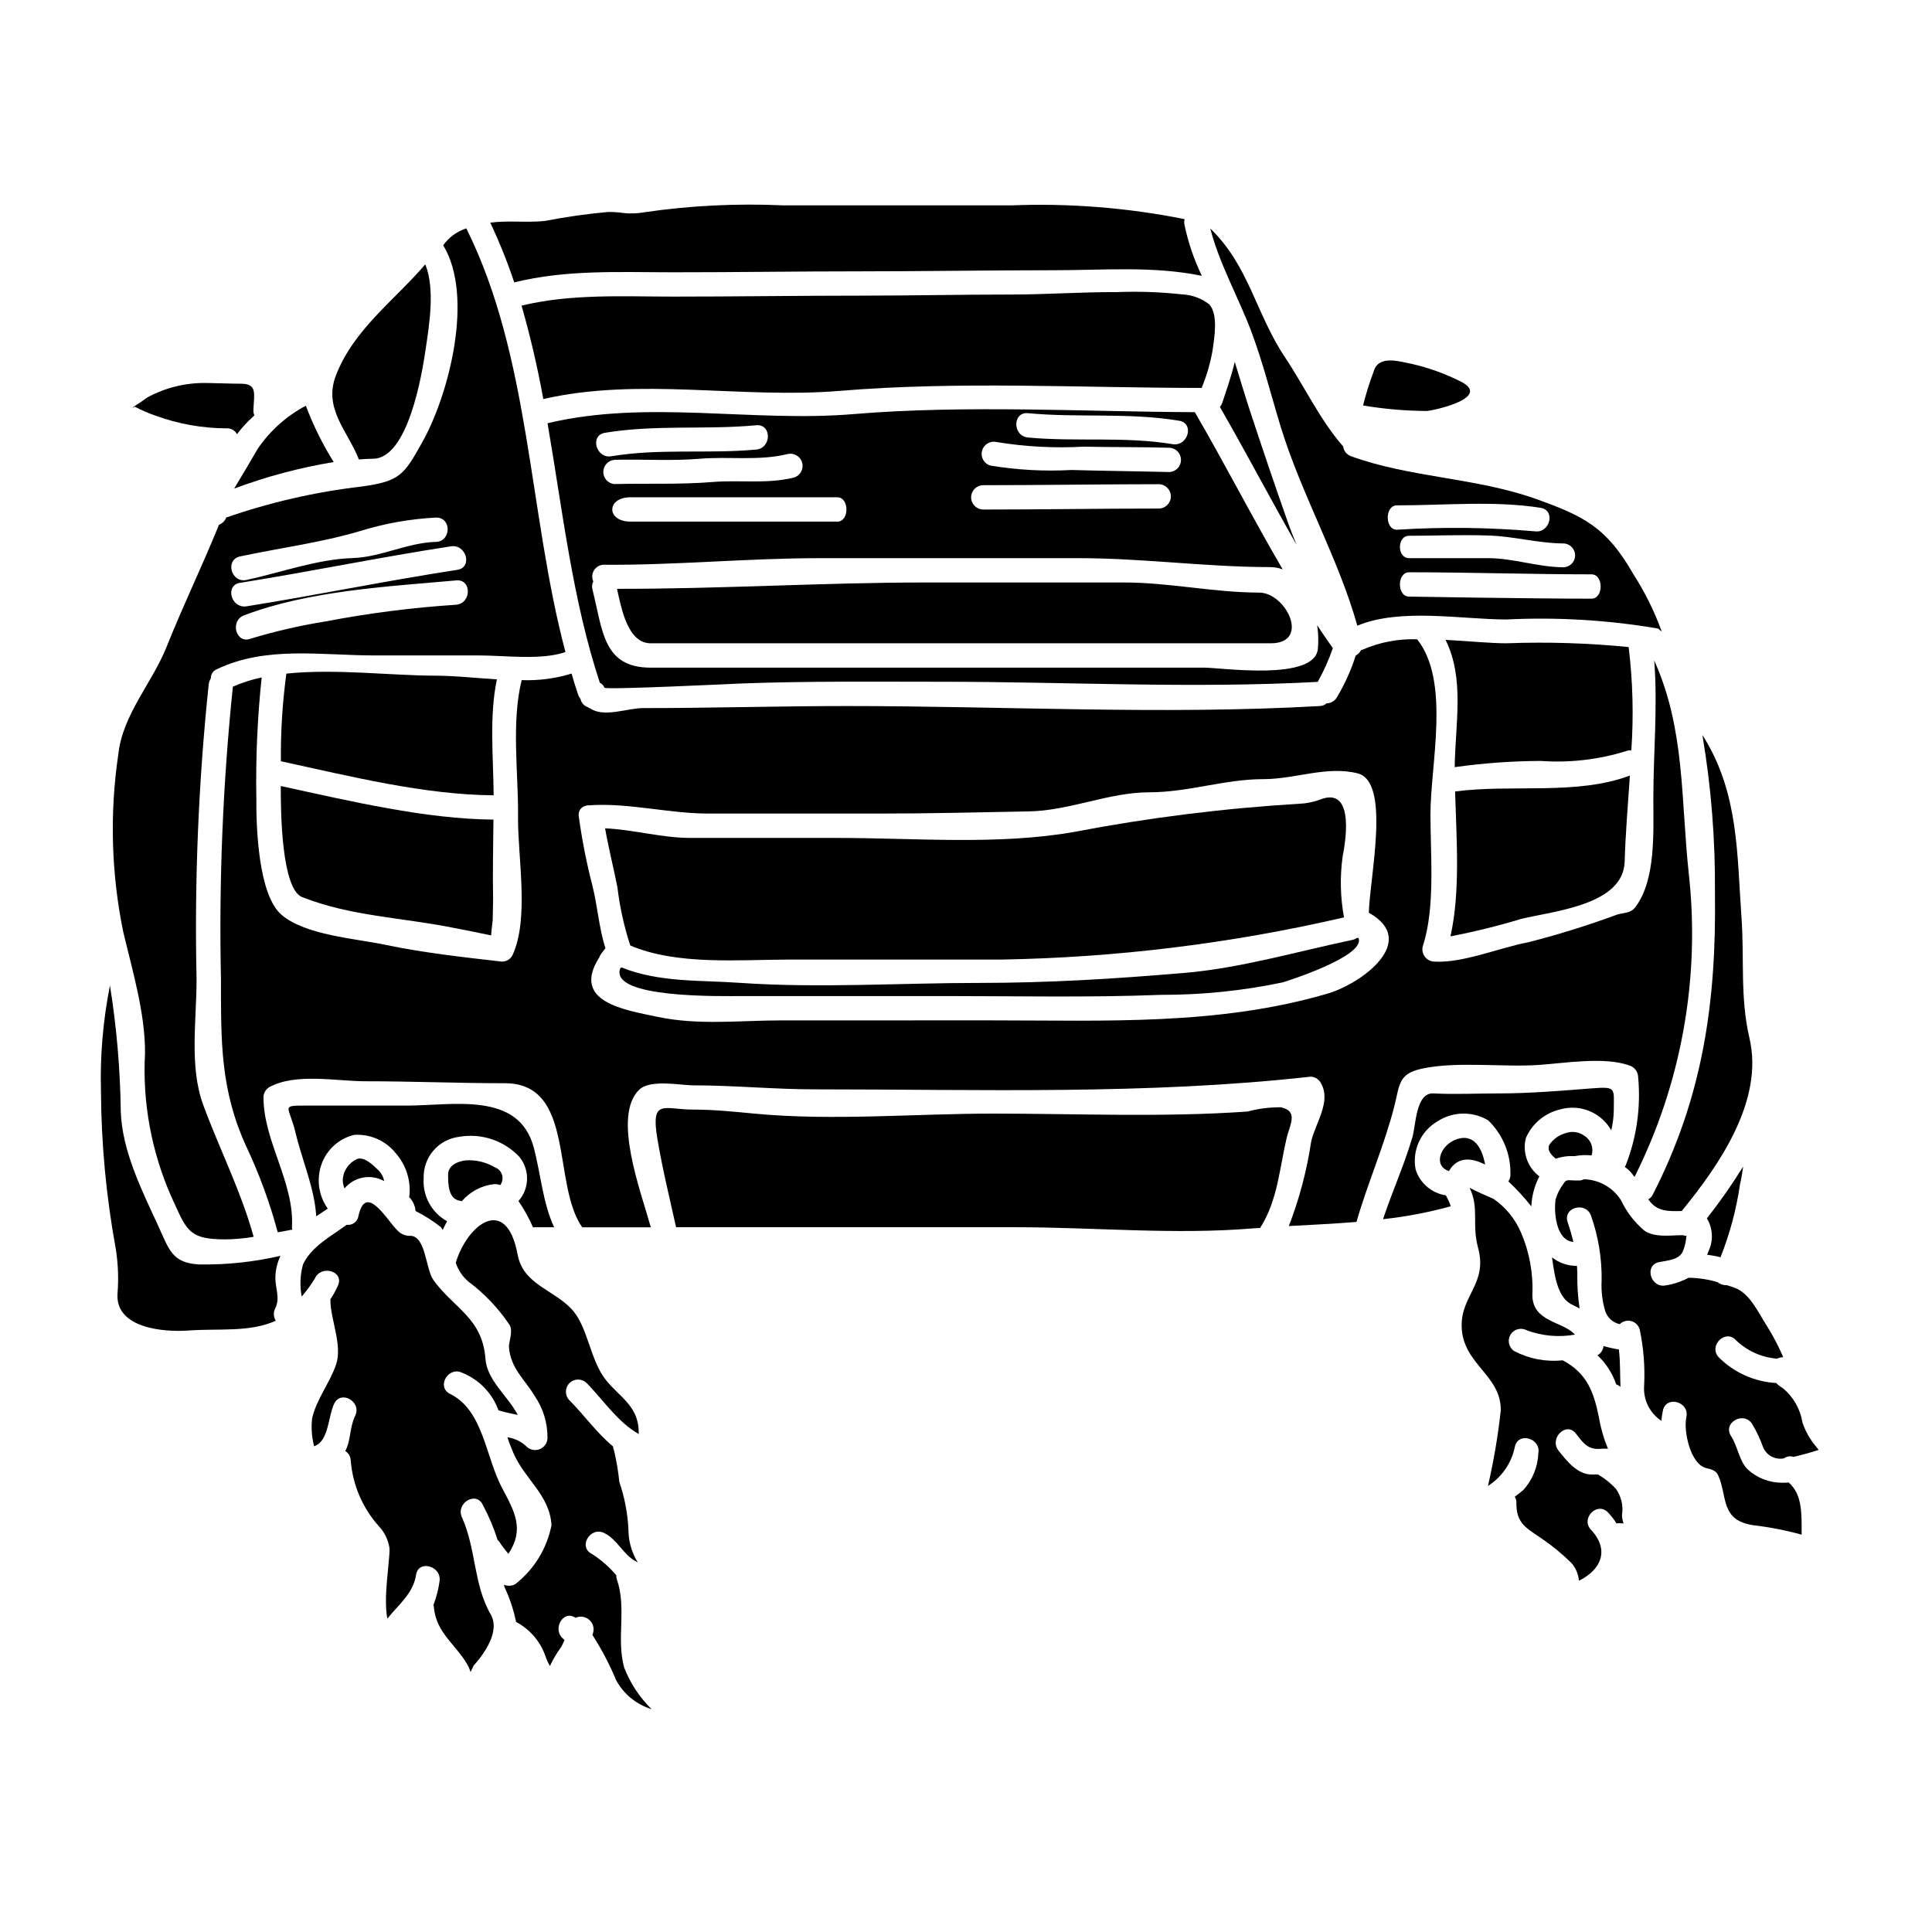
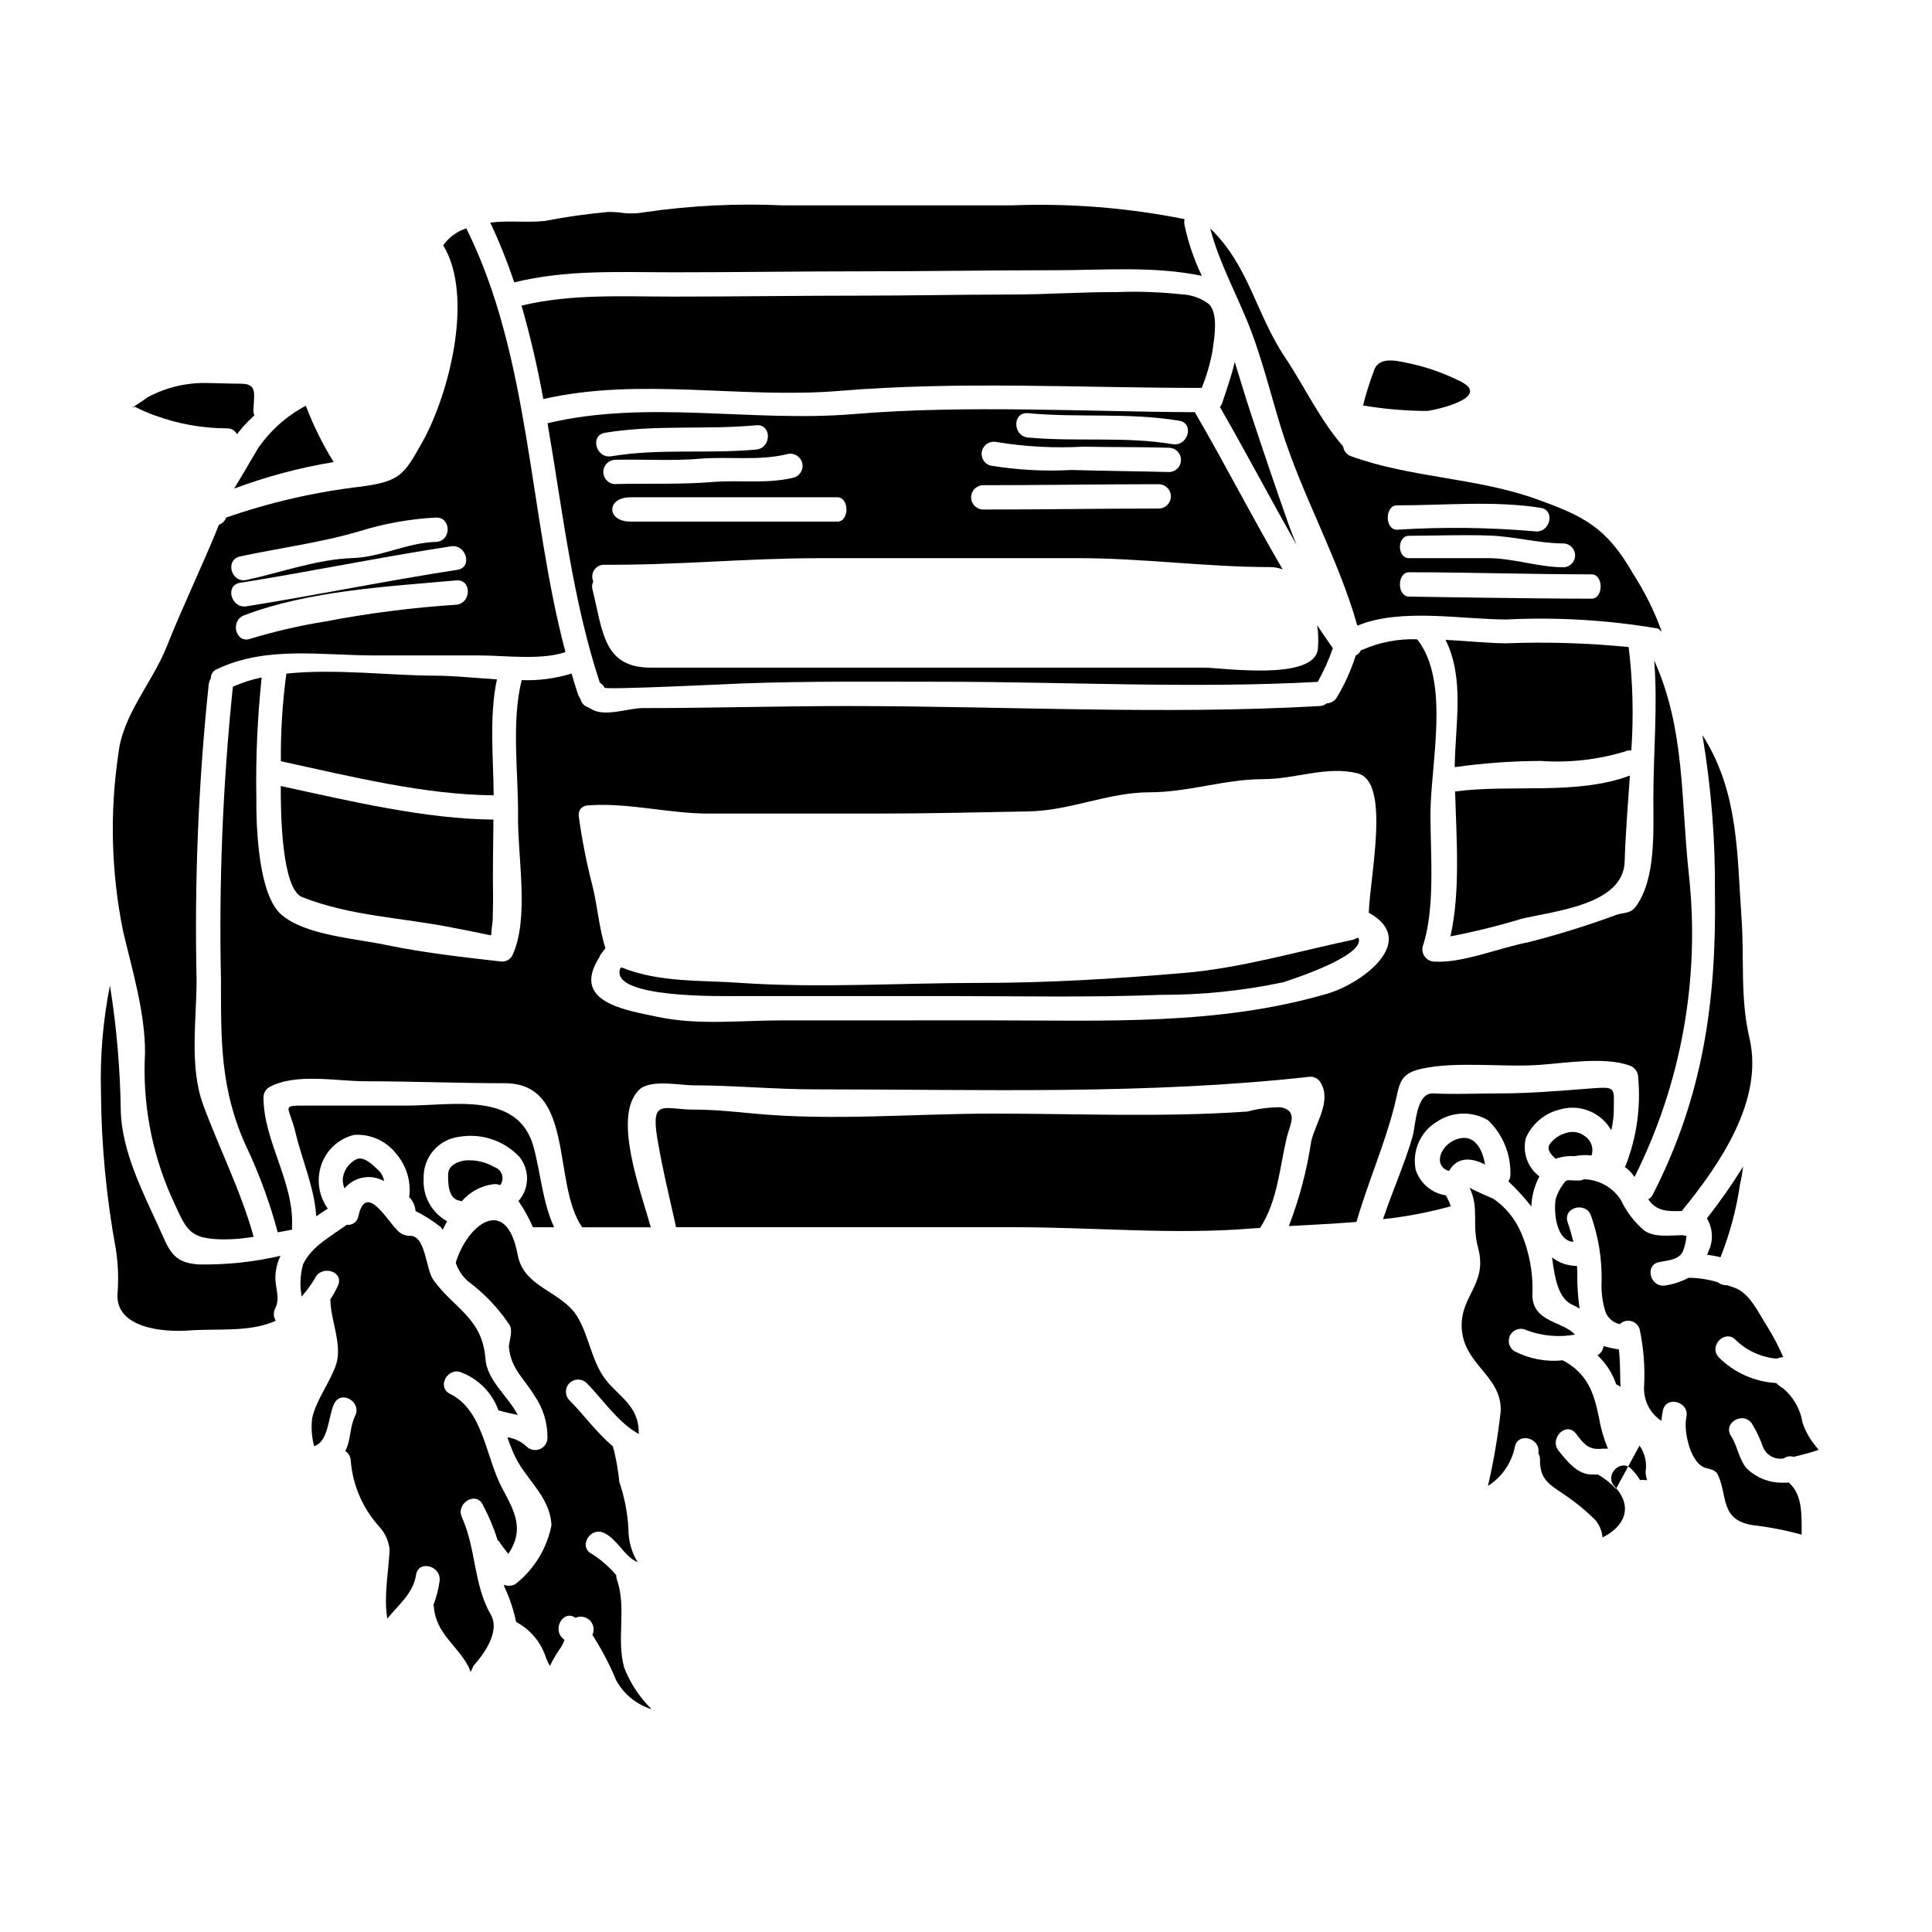
<svg xmlns="http://www.w3.org/2000/svg" fill="#000000" width="800px" height="800px" version="1.1" viewBox="144 144 512 512">
  <g>
    <path d="m218.41 352.3c-0.031 7.156 0.227 27.336 5.703 29.465 13.09 5.094 26.184 5.352 39.754 8.062 3.422 0.676 6.871 1.32 10.289 2.062 0.062-0.969 0.188-2.254 0.418-4.062 0.031-1.871 0.07-3.769 0.102-5.641-0.133-7 0.031-13.992 0.094-20.988-17.859-0.129-37.758-4.836-56.359-8.898z" />
    <path d="m596.41 476.54c1.195 0.129 2.379 0.344 3.543 0.645 2.469-6.211 4.203-12.695 5.164-19.309 0.32-1.355 0.609-3 0.836-4.723h-0.004c-2.941 4.75-6.148 9.336-9.605 13.73 1.574 2.602 1.754 5.816 0.484 8.578-0.137 0.367-0.293 0.691-0.418 1.078z" />
    <path d="m581.99 460.61c-0.25 0.527-0.664 0.957-1.18 1.223 2.231 3.289 5.289 3.191 8.898 3.098 0.035-0.066 0.066-0.098 0.098-0.16 10.055-12.316 21.648-29.273 17.828-45.617-2.543-10.832-1.324-21.117-2.129-32.141-1.18-16.531-0.742-32.465-9.766-47.293-0.191-0.293-0.395-0.613-0.578-0.906h-0.004c2.328 13.793 3.441 27.762 3.32 41.75 0.402 28.73-3.113 53.969-16.488 80.047z" />
-     <path d="m242.84 265.57c9.285 0 12.988-22.371 13.926-28.789 0.938-6.414 2.613-16.086-0.062-22.727-8.223 9.609-18.859 17.148-23.617 29.273-3.543 8.895 3.062 14.863 6.027 22.434 1.246-0.09 2.535-0.191 3.727-0.191z" />
    <path d="m185.14 254.13c6.094 2.231 12.531 3.375 19.023 3.391 1.105-0.039 2.133 0.562 2.644 1.547 0.898-1.195 1.879-2.324 2.93-3.387 0.547-0.516 1.098-1.062 1.676-1.613h0.004c-0.195-0.434-0.281-0.91-0.262-1.387 0.164-4.328 1.129-6.996-3.348-6.996-3.035 0-6.062-0.16-9.055-0.191v0.004c-5.461-0.105-10.859 1.203-15.664 3.801-1.094 0.809-2.227 1.574-3.356 2.289-0.867 0.609-0.867 0.676 0 0.191l-0.004 0.004c1.746 0.91 3.555 1.695 5.41 2.348z" />
    <path d="m259.35 323.06c-11.508 0-26.406-1.902-39.457-0.547-1.047 7.695-1.531 15.457-1.457 23.223 18.539 4.031 38.016 8.898 56.387 9.027-0.062-9.77-1.223-20.992 0.867-30.723-5.797-0.367-11.57-0.98-16.34-0.98z" />
    <path d="m182.43 423.09c-0.695 12.973 1.66 25.922 6.875 37.82 4.121 8.898 4.328 11.539 14.344 11.539 2.535-0.027 5.066-0.254 7.57-0.676-3.316-12.055-9.055-23.242-13.383-35.012-3.707-10.125-1.742-22.469-1.742-33.105-0.586-26.191 0.492-52.391 3.231-78.441 0.094-0.516 0.281-1.008 0.551-1.453-0.031-1.066 0.613-2.035 1.609-2.418 13.059-6.254 27.695-3.644 41.848-3.644h27.887c6.481 0 16.277 1.324 22.629-0.902-9.797-36.879-9.25-78.078-26.273-112.28-2.469 0.797-4.613 2.371-6.121 4.484 8.266 13.602 1.488 39.719-5.606 52.289-4.832 8.66-5.934 10.234-15.961 11.641h0.004c-12.25 1.414-24.305 4.172-35.949 8.223-0.316 0.883-1.016 1.582-1.902 1.898-4.414 10.895-9.535 21.434-13.891 32.367-3.809 9.539-11.578 17.863-12.77 28.273h0.004c-2.352 15.719-1.914 31.727 1.281 47.293 2.418 10.195 5.84 21.566 5.766 32.105zm82.469-118.83c-11.664 0.762-23.27 2.246-34.75 4.449-6.672 1.07-13.266 2.59-19.73 4.547-3.902 1.484-5.574-4.723-1.738-6.188 17.348-6.578 38.043-7.613 56.223-9.254 4.125-0.387 4.094 6.062-0.004 6.445zm-57.285-12.797c10.379-2.223 21.535-3.672 31.688-6.691h0.004c6.559-2.039 13.348-3.254 20.211-3.609 4.16-0.129 4.16 6.297 0 6.445-7.512 0.191-14.633 4.059-22.02 4.285-9.414 0.293-19.055 3.836-28.18 5.801-4.059 0.859-5.766-5.328-1.703-6.231zm0 7c18.73-3 37.137-6.805 55.867-9.676 4.094-0.641 5.836 5.578 1.734 6.223-18.754 2.871-37.199 6.691-55.891 9.672-4.066 0.641-5.805-5.578-1.711-6.234z" />
    <path d="m322.46 216.16c16.637 0 33.234-0.254 49.871-0.254 17.059 0 34.078-0.293 51.133-0.293 12.961 0 26.27-1.16 39.043 1.484h-0.004c-2.078-4.312-3.629-8.859-4.613-13.543-0.09-0.492-0.078-0.996 0.031-1.484-15.117-3.023-30.535-4.25-45.938-3.644h-60.43c-12.262-0.562-24.547 0.043-36.691 1.809-2.227 0.406-4.504 0.43-6.738 0.066-1-0.098-1.996-0.129-2.965-0.129-5.625 0.508-11.219 1.305-16.758 2.383-4.805 0.516-9.645-0.191-14.477 0.449 2.43 5.148 4.551 10.434 6.352 15.832 13.844-3.434 27.98-2.676 42.184-2.676z" />
    <path d="m485.54 283.1c-3.422-9.672-6.691-19.34-9.898-29.047-1.574-4.723-2.965-9.445-4.422-14.148-0.867 3.738-2.125 7.285-3.348 10.957-0.137 0.363-0.332 0.699-0.578 1 6.996 12.156 13.441 24.469 20.336 36.559-0.734-1.758-1.43-3.496-2.09-5.32z" />
    <path d="m483.44 257.23c5.512 17.895 15.211 34.637 20.273 52.582 11.414-4.773 27.766-1.645 39.492-1.645h0.004c13.402-0.66 26.836 0.137 40.066 2.383 0.426 0.098 0.742 0.707 1.035 0.707h0.031v0.004c-1.93-5.312-4.453-10.395-7.512-15.148-7.121-12.477-13.184-15.379-25.883-19.926-15.77-5.609-33.207-5.578-48.906-11.285-1.141-0.395-1.957-1.41-2.098-2.609-6-6.801-10.379-16.086-15.441-23.668-7.676-11.477-9.516-24.211-19.766-34.074 2.293 9.055 7.516 18.441 10.77 27.012 3.16 8.359 5.316 17.125 7.934 25.668zm82.332 45.426c-16.117 0-48.359-0.551-48.359-0.551-3.223 0-3.223-6.445 0-6.445 16.137 0 32.238 0.547 48.359 0.547 3.223 0 3.223 6.449 0 6.449zm-7.512-8.32c-6.801-0.062-13.219-2.418-19.895-2.418h-20.953c-3.223 0-3.223-5.93 0-5.93 6.445 0 14.094-0.324 21.215-0.062 6.738 0.223 12.863 2.031 19.633 2.094 1.746 0 3.16 1.414 3.16 3.156 0 1.746-1.414 3.16-3.16 3.16zm-44.082-16.41c12.898 0 25.762-1.285 38.078 0.645 4.094 0.645 2.481 6.867-1.574 6.223v0.004c-12.137-1.043-24.336-1.184-36.492-0.418-3.227 0-3.227-6.453 0-6.453z" />
    <path d="m547.18 387.5c8.895-2.125 26.977-3.707 27.371-15.117 0.223-7.516 0.867-15.152 1.387-22.855-14.086 5.316-31.527 2.223-46.328 4.223 0.355 12.312 1.449 26.527-1.227 38.391h-0.004c6.344-1.215 12.617-2.762 18.801-4.641z" />
    <path d="m522.16 252.91c2.707-0.289 17.988-3.832 8.156-8.188-3.836-1.867-7.871-3.293-12.027-4.254-3.414-0.676-8.957-2.484-10.234 1.934-1.121 2.957-2.066 5.981-2.836 9.051 5.598 0.941 11.266 1.43 16.941 1.457z" />
    <path d="m575.61 315.48c-10.766-1.074-21.594-1.406-32.402-1-4.379 0-10.188-0.609-16.117-0.902 5.094 10.316 2.578 22.148 2.418 33.723l-0.004 0.004c7.562-1.07 15.191-1.621 22.828-1.648 7.609 0.539 15.246-0.336 22.535-2.582 0.457-0.199 0.957-0.266 1.449-0.191 0.637-9.137 0.402-18.312-0.707-27.402z" />
-     <path d="m477.66 301.04c-11.859 0-23.785-2.676-35.75-2.676h-52.48c-27.309 0-54.742 1.738-81.922 1.676 1.18 5.191 2.801 14.441 8.961 14.441h164.29c10.598 0 4.121-13.441-3.102-13.441z" />
    <path d="m460.61 253.23c-28.496-0.094-60.547-2-90.555 0.52-26.73 2.223-54.68-3.902-80.953 2.418 4 23.18 6.609 46.84 13.863 68.762v-0.004c0.551 0.281 0.988 0.75 1.227 1.324 0.262 0.609 34.109-1.031 36.527-1.129 17.598-0.645 35.203-0.449 52.801-0.449 33.062 0 66.699 1.836 99.684 0.031 1.609-2.848 2.953-5.84 4.012-8.934-1.418-2.031-2.836-4.031-4.152-6.094 0.316 2.082 0.375 4.199 0.184 6.297-0.867 8.609-25.586 4.965-30.043 4.965h-146.73c-12.637 0-12.703-9.641-15.473-20.758v-0.004c-0.184-0.699-0.102-1.445 0.227-2.094-0.441-0.969-0.359-2.102 0.223-2.996 0.578-0.895 1.578-1.434 2.644-1.422 18.793 0.16 37.879-1.738 56.836-1.738l69.023-0.004c16.895 0 33.781 2.363 50.551 2.363h-0.004c1.168 0 2.328 0.207 3.422 0.609-8.031-13.703-15.219-27.82-23.281-41.652zm-156.29 5.465c13.414-2.227 26.629-0.738 40.074-2 4.16-0.395 4.129 6.062 0 6.445-12.832 1.18-25.562-0.355-38.363 1.77-4.062 0.695-5.805-5.523-1.711-6.215zm2.484 7.156c7.543-0.191 15.312 0.355 22.828-0.293 7.617-0.609 15.574 0.613 23.055-1.223 1.699-0.422 3.426 0.59 3.891 2.277 0.461 1.691-0.504 3.441-2.184 3.945-7.125 1.77-14.316 0.578-21.535 1.18-8.609 0.707-17.414 0.324-26.047 0.547-1.656-0.148-2.926-1.539-2.93-3.203 0-1.668 1.266-3.059 2.922-3.215zm59.09 16.379h-54.801c-6.445 0-6.445-6.445 0-6.445l54.805-0.004c3.223 0.016 3.223 6.465 0 6.465zm85.172-3.461c-15.5 0-30.977 0.262-46.484 0.262v-0.004c-1.777 0-3.223-1.441-3.223-3.223s1.445-3.223 3.223-3.223c15.508 0 30.984-0.262 46.484-0.262 1.781 0 3.227 1.445 3.227 3.227 0 1.777-1.445 3.223-3.227 3.223zm2.938-9.672c-8.66-0.223-17.375-0.293-26.047-0.547-7.199 0.398-14.422 0.004-21.535-1.18-1.668-0.512-2.625-2.258-2.164-3.938 0.461-1.684 2.172-2.695 3.867-2.285 7.617 1.246 15.348 1.656 23.055 1.223 7.613 0.16 15.215 0.066 22.828 0.293 1.68 0.133 2.973 1.531 2.969 3.215 0 1.684-1.293 3.082-2.973 3.211zm0.789-7.383c-12.801-2.125-25.527-0.578-38.363-1.77-4.121-0.395-4.152-6.832 0-6.445 13.445 1.254 26.668-0.227 40.074 2 4.078 0.664 2.336 6.883-1.727 6.207z" />
    <path d="m439.86 221.41c-9.352-0.031-18.668 0.645-28.02 0.645-13.184 0-26.305 0.293-39.488 0.293-16.633 0-33.23 0.254-49.871 0.254-13.48 0-27.078-0.789-40.266 2.391 2.336 8.148 4.258 16.414 5.766 24.758 25.586-5.867 52.453 0 78.469-2.16 31.883-2.641 63.836-0.789 96.008-0.789 1.32-3.215 2.293-6.566 2.894-9.992 0.457-3.316 1.551-9.508-0.898-12.156-2.07-1.609-4.598-2.535-7.223-2.641-5.766-0.633-11.574-0.836-17.371-0.602z" />
    <path d="m196.71 479.09c-7.188-0.418-7.898-3.965-10.863-10.41-4.285-9.285-9.477-19.68-9.84-30.078v-0.004c-0.141-11.199-1.098-22.371-2.867-33.43-1.84 9.23-2.641 18.637-2.383 28.047 0.082 14.016 1.398 27.996 3.934 41.781 0.617 3.945 0.766 7.949 0.445 11.93-0.512 9.113 12.316 10.156 18.836 9.672 8.059-0.582 16.137 0.547 23.113-2.582-0.641-1.004-0.688-2.273-0.129-3.32 1.387-2.773-0.098-5.449 0.031-8.383 0.055-1.914 0.52-3.789 1.355-5.512-7.09 1.648-14.355 2.418-21.633 2.289z" />
    <path d="m232.43 266.45c-2.945-4.723-5.414-9.723-7.379-14.93-5.106 2.703-9.477 6.609-12.734 11.383-2.066 3.543-4.129 7.059-6.258 10.57v0.004c8.543-3.191 17.375-5.547 26.371-7.027z" />
    <path d="m561.23 450.4c1.496-0.297 3.027-0.363 4.547-0.191 0.629-1.91-0.094-4.004-1.77-5.117-1.379-1.074-3.203-1.398-4.867-0.871-1.848 0.465-3.465 1.582-4.547 3.148-0.68 1.449 0.547 2.754 1.707 3.707 1.582-0.555 3.258-0.785 4.93-0.676z" />
    <path d="m537.56 452.62c-0.703-4.094-2.828-8.383-7.574-6.691-4.328 1.516-6.297 7.031-1.996 8.414 2.164-3.75 5.734-3.688 9.57-1.723z" />
    <path d="m560.91 489.89c0.586 0.27 1.152 0.57 1.703 0.898-0.457-3.051-0.66-6.133-0.609-9.215 0-0.738-0.062-1.418-0.094-2.094v-0.004c-2.398 0.02-4.727-0.777-6.613-2.258 0.746 5.289 1.52 10.945 5.613 12.672z" />
    <path d="m520.51 427.28c9.219-2.125 21.73-0.395 31.305-1.062 7.027-0.484 17.32-2.223 23.949 0.129v0.004c1.375 0.406 2.332 1.656 2.359 3.094 0.75 7.965-0.387 15.992-3.316 23.438-0.062 0.125-0.16 0.223-0.223 0.352 0.562 0.395 1.082 0.848 1.547 1.355 0.355 0.418 0.703 0.871 1.035 1.32 12.418-24.781 17.418-52.621 14.402-80.176-2.16-19.758-0.934-38.426-9.188-56.707 0.969 12.055-0.227 24.531-0.227 36.559 0 8.801 0.711 21.504-4.723 28.758-1.289 1.742-2.934 1.453-4.871 2.031v-0.004c-7.738 2.867-15.621 5.324-23.617 7.352-7.441 1.387-17.215 5.543-24.797 5.117-1-0.02-1.938-0.496-2.539-1.297-0.602-0.797-0.805-1.828-0.551-2.797 3.348-10.125 2.027-24.211 2.027-34.883 0-13.414 5.352-35.203-3.516-46.445v0.004c-4.973-0.188-9.922 0.754-14.477 2.754-0.125 0.051-0.258 0.086-0.395 0.102-0.305 0.621-0.801 1.129-1.414 1.445-1.25 3.941-2.961 7.715-5.094 11.254-0.594 0.867-1.566 1.395-2.613 1.418-0.496 0.426-1.121 0.68-1.777 0.711-41.426 2.363-83.688 0-125.21 0-18.086 0-36.168 0.547-54.258 0.547-3.938 0-10.281 2.547-13.828 0.129v0.004c-0.277-0.121-0.547-0.266-0.809-0.422-0.934-0.328-1.633-1.125-1.836-2.094-0.25-0.328-0.457-0.688-0.609-1.066-0.648-1.867-1.227-3.801-1.773-5.703h-0.004c-4.277 1.316-8.742 1.906-13.215 1.738-2.805 11.188-0.84 24.887-0.969 36.172-0.125 10.629 3.066 27.078-1.512 36.812-0.559 1.012-1.625 1.633-2.777 1.613-9.957-1.129-20.926-2.363-30.699-4.418-8.059-1.707-21.254-2.547-27.625-7.93-6.223-5.223-6.801-23.223-6.738-31.043h-0.004c-0.18-10.656 0.293-21.316 1.414-31.914-2.621 0.547-5.18 1.367-7.633 2.445-2.668 25.801-3.719 51.738-3.152 77.668 0 16.281-0.191 29.207 6.769 44.328l0.004-0.004c3.422 7.273 6.188 14.836 8.266 22.598 1.289-0.223 2.551-0.484 3.871-0.707-0.062-0.211-0.098-0.426-0.098-0.645 0.676-11.832-7.547-22.762-7.547-34.398 0.004-1.141 0.621-2.195 1.613-2.754 6.996-3.769 17.758-1.516 25.434-1.516 12.32 0 24.637 0.52 36.91 0.52 18.793 0 12.41 26.594 20.508 38.18h18.184c-2.754-9.863-10.191-29.371-3.148-36.395 2.93-2.938 10.957-1.223 14.438-1.223 10.738 0 21.441 1.062 32.238 1.062 43.844 0 87.773 1.484 131.24-3.352v-0.008c1.145 0 2.199 0.617 2.758 1.617 2.938 4.898-1.418 10.703-2.512 15.504-1.148 7.684-3.137 15.219-5.934 22.469 5.965-0.324 11.957-0.613 17.922-1.094 3.004-10.414 7.414-20.312 10.094-30.887 1.355-5.535 1.102-8.305 6.938-9.66zm-24.727-19.957c-28.855 8.477-58.934 7.086-88.785 7.086l-55.867 0.004c-10.926 0-22.086 1.355-32.852-0.934-8.66-1.84-23.055-3.906-15.441-15.801h0.004c0.078-0.262 0.199-0.512 0.352-0.738 0.414-0.613 0.84-1.129 1.258-1.645-1.711-5.285-2.098-11.219-3.453-16.57l0.004-0.004c-1.559-6.027-2.766-12.141-3.613-18.309-0.293-2.191 1.422-3.148 3.148-3 0.031 0 0.031-0.031 0.062-0.031 10.156-0.613 20.797 2.223 31.172 2.223h44.855c13.352 0 26.73-0.324 40.043-0.578 10.867-0.195 21.117-5.062 31.98-5.062 10.234 0 19.961-3.484 30.109-3.484 8.578 0 16.734-3.578 24.98-1.547 8.836 2.16 3.356 26.855 3.004 36.945 13.406 7.457-1.742 18.742-10.961 21.449z" />
    <path d="m519.16 453.95c-0.984-5.051 1.328-10.172 5.769-12.77 4.062-2.648 9.273-2.762 13.441-0.289 3.894 3.742 6.035 8.949 5.906 14.348 0.027 0.656-0.168 1.301-0.547 1.836 2.199 2.055 4.234 4.273 6.094 6.641 0.105-2.781 0.836-5.5 2.129-7.961-3.133-2.356-4.543-6.359-3.582-10.156 1.648-3.816 5.008-6.625 9.051-7.578 3.953-1.148 8.215-0.156 11.254 2.613 0.93 0.832 1.715 1.812 2.324 2.902 0.41-1.711 0.637-3.465 0.672-5.223 0-5.93 0.789-6.379-5.641-5.902-8.285 0.645-16.531 1.355-24.852 1.355-5.742 0-11.574 0.293-17.32 0-4.637-0.254-4.637 8.352-5.539 11.543-2.16 7.41-5.383 14.473-7.801 21.789l0.004-0.004c6.062-0.656 12.066-1.801 17.949-3.414-0.332-1.012-0.777-1.984-1.32-2.902-3.746-0.57-6.844-3.219-7.992-6.828z" />
    <path d="m608.3 521.32c1.199 1.953 2.18 4.027 2.93 6.191 0.898 2.191 3.223 3.434 5.543 2.965 0.723-0.531 1.66-0.68 2.512-0.395l0.879-0.195c1.934-0.48 3.769-0.965 5.672-1.609 0.043 0.004 0.09-0.008 0.125-0.031-0.227-0.293-0.418-0.582-0.672-0.871-1.598-1.879-2.824-4.047-3.613-6.383-0.566-3.578-2.426-6.824-5.223-9.125-0.641-0.371-1.227-0.828-1.746-1.352-5.734-0.324-11.148-2.746-15.211-6.805-2.836-3.031 1.738-7.609 4.547-4.547v0.004c2.953 2.844 6.805 4.574 10.895 4.898 0.508-0.258 1.07-0.395 1.641-0.395-1.25-2.914-2.727-5.727-4.414-8.414-2.16-3.32-4.453-8.609-8.578-10.023-0.641-0.227-1.289-0.453-1.934-0.645l0.004-0.004c-0.887 0.055-1.758-0.227-2.449-0.785-2.481-0.746-5.051-1.141-7.644-1.18h-0.062c-1.895 1.008-3.945 1.695-6.062 2.027-4.062 0.789-5.797-5.414-1.703-6.188 2.219-0.453 5.477-0.547 6.352-3.129 0.469-1.227 0.75-2.523 0.832-3.836-0.328 0.008-0.656-0.043-0.969-0.156-3.09 0-7.574 0.738-10.281-1.289v-0.004c-2.57-2.199-4.644-4.918-6.09-7.977-2.152-3.402-5.875-5.488-9.902-5.547-0.336 0.211-0.727 0.324-1.125 0.324h-1.125c-0.238 0.004-0.477-0.008-0.711-0.031-1.48-0.098-1.734-0.129-2.449 1-0.922 1.215-1.609 2.594-2.027 4.059-0.484 3.316 0.094 10.895 4.723 11.25-0.418-1.707-0.902-3.418-1.512-5.191-1.387-3.965 4.832-5.641 6.188-1.738 1.953 5.523 2.902 11.355 2.805 17.215-0.145 2.699 0.172 5.402 0.934 7.996 0.57 1.777 2.047 3.117 3.871 3.512 0.801-0.785 1.953-1.094 3.035-0.809 1.086 0.285 1.941 1.117 2.25 2.195 1.023 4.875 1.422 9.855 1.18 14.832-0.312 3.738 1.445 7.348 4.578 9.41 0.066-0.926 0.195-1.848 0.395-2.754 0.871-4.062 7.086-2.32 6.219 1.738-0.836 3.805 1.129 12.508 5.191 13.508 1.156 0.293 2.582 0.582 3.148 1.77 2.644 5.613 0.484 12.023 9.312 13.383 4.356 0.508 8.668 1.348 12.895 2.512-0.031-5.188 0.328-10.57-3.445-13.828l0.004 0.004c-0.57 0.051-1.141 0.07-1.715 0.062-3.375 0.02-6.633-1.234-9.121-3.512-2.254-2.16-2.707-6.254-4.418-8.836-2.324-3.5 3.25-6.723 5.547-3.273z" />
-     <path d="m572.25 538.57c-1.383-1.504-2.992-2.789-4.766-3.809h-1.609c-3.871 0.031-6.691-3.641-8.836-6.316-2.551-3.223 2-7.832 4.582-4.547 1.93 2.484 3.188 4.449 6.859 4.031 0.547-0.031 1.098-0.031 1.645 0-1.094-2.621-1.887-5.356-2.363-8.156-1.387-6.93-3.191-11.863-9.641-15.285l0.004 0.004c-4.414 0.469-8.863-0.371-12.801-2.418-1.461-0.93-1.922-2.848-1.043-4.34 0.875-1.492 2.773-2.023 4.297-1.203 4.086 1.523 8.504 1.922 12.797 1.16-3.098-3.543-11.223-3.254-11.285-10.477v-0.004c0.273-5.723-0.773-11.438-3.059-16.695-1.539-3.551-4.039-6.598-7.223-8.801-1.035-0.422-5.094-2.227-6.352-2.938 2.644 5.484 0.516 9.477 2.25 15.895 2.582 9.508-4.547 12.539-4.348 20.859 0.227 10.09 10.629 12.895 10.352 22.371v0.004c-0.738 6.691-1.871 13.332-3.391 19.887 3.688-2.332 6.262-6.07 7.129-10.348 0.789-4.062 6.996-2.363 6.223 1.738v0.004c-0.148 3.574-1.539 6.981-3.934 9.637-0.453 0.422-1.324 1.066-2.316 1.84h-0.004c0.32 0.477 0.48 1.043 0.449 1.613-0.094 5.449 2.676 6.691 6.734 9.477 2.828 1.926 5.473 4.106 7.902 6.512 1.117 1.305 1.793 2.934 1.934 4.644 5.769-2.836 8.285-8.062 3.191-13.508-2.836-3.031 1.707-7.609 4.547-4.547 0.84 0.879 1.582 1.84 2.223 2.871 0.117-0.039 0.234-0.059 0.355-0.066 0.484 0 1 0.031 1.516 0.062v0.004c-0.27-0.715-0.41-1.465-0.422-2.227 0.395-2.43-0.18-4.918-1.598-6.93z" />
+     <path d="m572.25 538.57c-1.383-1.504-2.992-2.789-4.766-3.809h-1.609c-3.871 0.031-6.691-3.641-8.836-6.316-2.551-3.223 2-7.832 4.582-4.547 1.93 2.484 3.188 4.449 6.859 4.031 0.547-0.031 1.098-0.031 1.645 0-1.094-2.621-1.887-5.356-2.363-8.156-1.387-6.93-3.191-11.863-9.641-15.285l0.004 0.004c-4.414 0.469-8.863-0.371-12.801-2.418-1.461-0.93-1.922-2.848-1.043-4.34 0.875-1.492 2.773-2.023 4.297-1.203 4.086 1.523 8.504 1.922 12.797 1.16-3.098-3.543-11.223-3.254-11.285-10.477v-0.004c0.273-5.723-0.773-11.438-3.059-16.695-1.539-3.551-4.039-6.598-7.223-8.801-1.035-0.422-5.094-2.227-6.352-2.938 2.644 5.484 0.516 9.477 2.25 15.895 2.582 9.508-4.547 12.539-4.348 20.859 0.227 10.09 10.629 12.895 10.352 22.371v0.004c-0.738 6.691-1.871 13.332-3.391 19.887 3.688-2.332 6.262-6.07 7.129-10.348 0.789-4.062 6.996-2.363 6.223 1.738v0.004h-0.004c0.32 0.477 0.48 1.043 0.449 1.613-0.094 5.449 2.676 6.691 6.734 9.477 2.828 1.926 5.473 4.106 7.902 6.512 1.117 1.305 1.793 2.934 1.934 4.644 5.769-2.836 8.285-8.062 3.191-13.508-2.836-3.031 1.707-7.609 4.547-4.547 0.84 0.879 1.582 1.84 2.223 2.871 0.117-0.039 0.234-0.059 0.355-0.066 0.484 0 1 0.031 1.516 0.062v0.004c-0.27-0.715-0.41-1.465-0.422-2.227 0.395-2.43-0.18-4.918-1.598-6.93z" />
    <path d="m573.41 511.52h0.031c-0.129-3.285-0.031-6.609-0.422-9.898h0.004c-1.371-0.219-2.731-0.52-4.062-0.898-0.121 1.023-0.719 1.93-1.609 2.445 2.262 2.125 3.965 4.769 4.965 7.707 0.406 0.137 0.781 0.355 1.094 0.645z" />
    <path d="m285.24 469.23h5.609c-3.031-6.516-3.543-14.168-5.414-21.18-4-14.93-21.473-11.059-33.621-11.059h-25.977c-7.871 0-5.258-0.191-3.516 7.191 1.672 7.062 5.062 14.766 5.481 22.148 1-0.676 2.031-1.324 3.066-2.031l-0.004-0.004c-2.387-3.336-3.035-7.613-1.742-11.508 1.32-3.996 4.609-7.031 8.699-8.027 4.238-0.297 8.352 1.496 11.02 4.805 2.684 3.027 4.012 7.019 3.676 11.051-0.016 0.207-0.047 0.41-0.094 0.613 0.988 0.996 1.594 2.309 1.703 3.707 2.387 1.195 4.648 2.633 6.738 4.289 0.164 0.223 0.293 0.484 0.453 0.707 0.355-0.789 0.789-1.547 1.18-2.289-4.109-2.262-6.535-6.699-6.219-11.379-0.184-5.559 3.906-10.332 9.426-11 5.84-1.012 11.805 0.961 15.887 5.258 2.852 3.43 2.773 8.43-0.188 11.766 1.496 2.188 2.781 4.512 3.836 6.941z" />
    <path d="m307.45 562.49c-0.105-0.332-0.148-0.684-0.129-1.031-1.848-2.195-4.023-4.098-6.445-5.641-3.742-1.805-0.488-7.383 3.254-5.547 3.449 1.676 5.191 5.902 8.348 7.477 0.16 0.066 0.359 0.191 0.547 0.293-0.188-0.293-0.355-0.547-0.418-0.676-1.359-2.477-2.07-5.262-2.062-8.09-0.219-4.273-1.031-8.496-2.418-12.543-0.281-2.82-0.754-5.621-1.414-8.383-0.145-0.324-0.234-0.676-0.258-1.031-4.285-3.543-7.676-8.348-11.602-12.281h-0.004c-1.191-1.266-1.168-3.25 0.059-4.484 1.227-1.238 3.211-1.277 4.488-0.094 4.285 4.285 8.285 10.477 13.891 13.57v0.004c-0.027-0.184-0.039-0.367-0.031-0.547 0-6.836-5.16-9.32-8.66-13.738-4.352-5.481-4.742-14.215-9.188-18.895-5-5.223-12.738-6.516-14.219-14.316-3-16.137-13.352-8.059-16.41 2.098l0.004 0.004c0.625 1.945 1.785 3.676 3.348 4.996 4.223 3.16 7.887 7.004 10.836 11.379 1.125 1.52-0.164 4.836-0.102 5.902 0.426 5.707 4.133 8.547 6.738 12.898 2.309 3.305 3.527 7.25 3.484 11.281-0.031 1.289-0.82 2.438-2.012 2.934-1.191 0.496-2.562 0.242-3.5-0.645-1.391-1.344-3.176-2.215-5.094-2.484 0.395 1.289 0.934 2.644 1.547 4.094 3 7.062 9.672 11.156 10.121 19.215v0.004c-1.227 6.215-4.66 11.781-9.672 15.664-0.918 0.449-1.988 0.484-2.934 0.098 0.027 0.195 0.074 0.391 0.133 0.578 1.398 2.961 2.438 6.078 3.094 9.285 3.793 2 6.641 5.418 7.93 9.512 0.285 0.746 0.629 1.469 1.031 2.16 0.84-1.777 1.844-3.473 3-5.062 0.32-0.586 0.613-1.188 0.871-1.805-0.086-0.078-0.164-0.164-0.23-0.258-3.223-2.449-0.125-7.961 3.148-5.641 1.285-0.59 2.801-0.316 3.801 0.684 0.996 0.996 1.27 2.512 0.684 3.797v0.066c2.449 3.812 4.559 7.836 6.297 12.023 2.016 3.672 5.379 6.41 9.379 7.641-3.172-3.106-5.644-6.856-7.254-10.992-2.168-7.769 0.734-15.797-1.977-23.473z" />
    <path d="m278.77 555.72c4.258-6.414 1.613-11.156-1.609-17.18-4.547-8.477-5-20.762-13.898-25.148-3.707-1.871-0.453-7.414 3.254-5.578 4.461 1.797 7.949 5.41 9.582 9.934 2.027 0.613 3.676 0.902 5.117 1.223-2.644-5.062-8.156-9.125-8.578-14.926-0.789-10.77-8.379-13.316-13.777-20.824-2.16-3.031-1.969-12.203-6.551-11.707h0.004c-1.223-0.094-2.359-0.672-3.148-1.609-2.844-2.871-8.266-12.539-10.191-3.578-0.254 1.465-1.625 2.461-3.098 2.254-4.184 3.094-9.25 5.641-11.57 10.477v0.004c-0.773 2.781-0.895 5.707-0.355 8.543 1.266-1.484 2.422-3.062 3.453-4.723 1.574-3.773 7.801-2.098 6.191 1.738-0.586 1.301-1.277 2.555-2.066 3.742 0 0.066 0.031 0.129 0.031 0.223 0 5.031 3.223 11.832 1.516 16.992-1.641 4.863-5.188 9.188-6.352 14.219h-0.004c-0.293 2.5-0.117 5.039 0.52 7.477 0.113-0.059 0.23-0.113 0.352-0.16 3.519-1.422 3.422-7.992 4.969-11.125 1.805-3.738 7.379-0.484 5.551 3.223-1.52 3.148-1.102 6.547-2.613 9.316h-0.004c0.867 0.551 1.41 1.492 1.449 2.516 0.508 6.477 3.137 12.609 7.477 17.441 1.531 1.637 2.516 3.711 2.812 5.934 0.031 3.707-1.684 12.832-0.586 18.539 2.805-3.578 6.836-6.578 7.613-11.605 0.609-4.094 6.832-2.363 6.219 1.711v-0.004c-0.293 2.141-0.836 4.238-1.613 6.25 0.051 0.137 0.082 0.277 0.098 0.422 0.516 7.254 6.352 10.348 9.254 16.086 0.188 0.418 0.324 0.871 0.48 1.289 0.484-0.969 0.809-1.645 0.68-1.547 2.836-3.148 7.254-9.156 4.672-13.703-4.609-7.996-3.832-17.32-7.641-25.762-1.703-3.769 3.836-7.062 5.551-3.254v0.004c1.582 2.945 2.887 6.031 3.894 9.219 0.148 0.145 0.289 0.293 0.422 0.453 0.789 1.289 1.645 2.223 2.449 3.289 0.004-0.051 0.004-0.051 0.047-0.082z" />
    <path d="m238.55 451.17c-2.051 0.969-3.453 2.934-3.707 5.191-0.039 0.883 0.117 1.762 0.453 2.578 2.582-3.09 6.996-3.902 10.508-1.934-0.199-1.105-0.738-2.121-1.547-2.902-1.254-1.191-3.672-3.723-5.707-2.934z" />
    <path d="m267.36 451.52c-2.027 0.227-4.609 1.324-4.609 3.738 0 2.289-0.031 6.578 3.223 6.965v0.004c0.133 0.035 0.266 0.078 0.395 0.129 2.156-2.539 5.199-4.164 8.508-4.543 0.574-0.043 1.148 0.043 1.684 0.254 0.582-0.777 0.762-1.789 0.48-2.723-0.281-0.93-0.988-1.676-1.906-2-2.348-1.383-5.059-2.019-7.773-1.824z" />
    <path d="m483.44 437.44c-2.992-0.023-5.973 0.359-8.863 1.129-22.34 1.574-45.008 0.547-67.379 0.547-20.758 0-42.652 1.969-63.316 0-5.414-0.516-10.707-1.062-16.137-1.062-7.769 0-11.344-3.094-9.535 7.734 1.324 7.871 3.223 15.637 4.961 23.438h89.977c20.668 0 42.074 2.031 62.668 0.324 0.711-0.031 1.457-0.098 2.16-0.129 0.039-0.062 0.07-0.16 0.102-0.223 4.547-7.16 5.031-15.832 6.961-23.887 0.852-3.324 3.07-6.902-1.598-7.871z" />
-     <path d="m353.26 398.3h55.891c30.652-0.512 61.16-4.262 91.023-11.184-0.988-5.344-1.105-10.809-0.355-16.188 0.395-2.031 3.801-18.926-6-15.023-1.738 0.645-3.562 1.016-5.414 1.098-20.023 1.191-39.945 3.68-59.645 7.449-20.074 3.578-42.484 1.609-62.863 1.609h-39.035c-7.316 0-15.148-2.223-22.508-2.547 0.91 5.191 2.223 10.348 3.254 15.539h0.004c0.621 5.269 1.766 10.465 3.418 15.508 12.379 5.316 29.047 3.738 42.23 3.738z" />
    <path d="m503.55 392.59c-0.34 0.238-0.727 0.402-1.133 0.484-14.562 3.062-29.852 7.547-44.676 8.77-18.246 1.547-35.781 2.641-54.227 2.641-20.883 0-42.324 1.422-63.152 0-10.859-0.789-21.504-0.031-31.719-4.125h-0.004c-0.09 0.117-0.188 0.223-0.293 0.324-2.801 7.992 27.16 7.285 32.207 7.285h54.031c19.055 0 38.074 0.418 57.129-0.324 10.844 0.031 21.66-1.082 32.273-3.316 0.223-0.066 22.145-6.898 20.016-11.77-0.148 0.027-0.301 0.035-0.453 0.031z" />
  </g>
</svg>